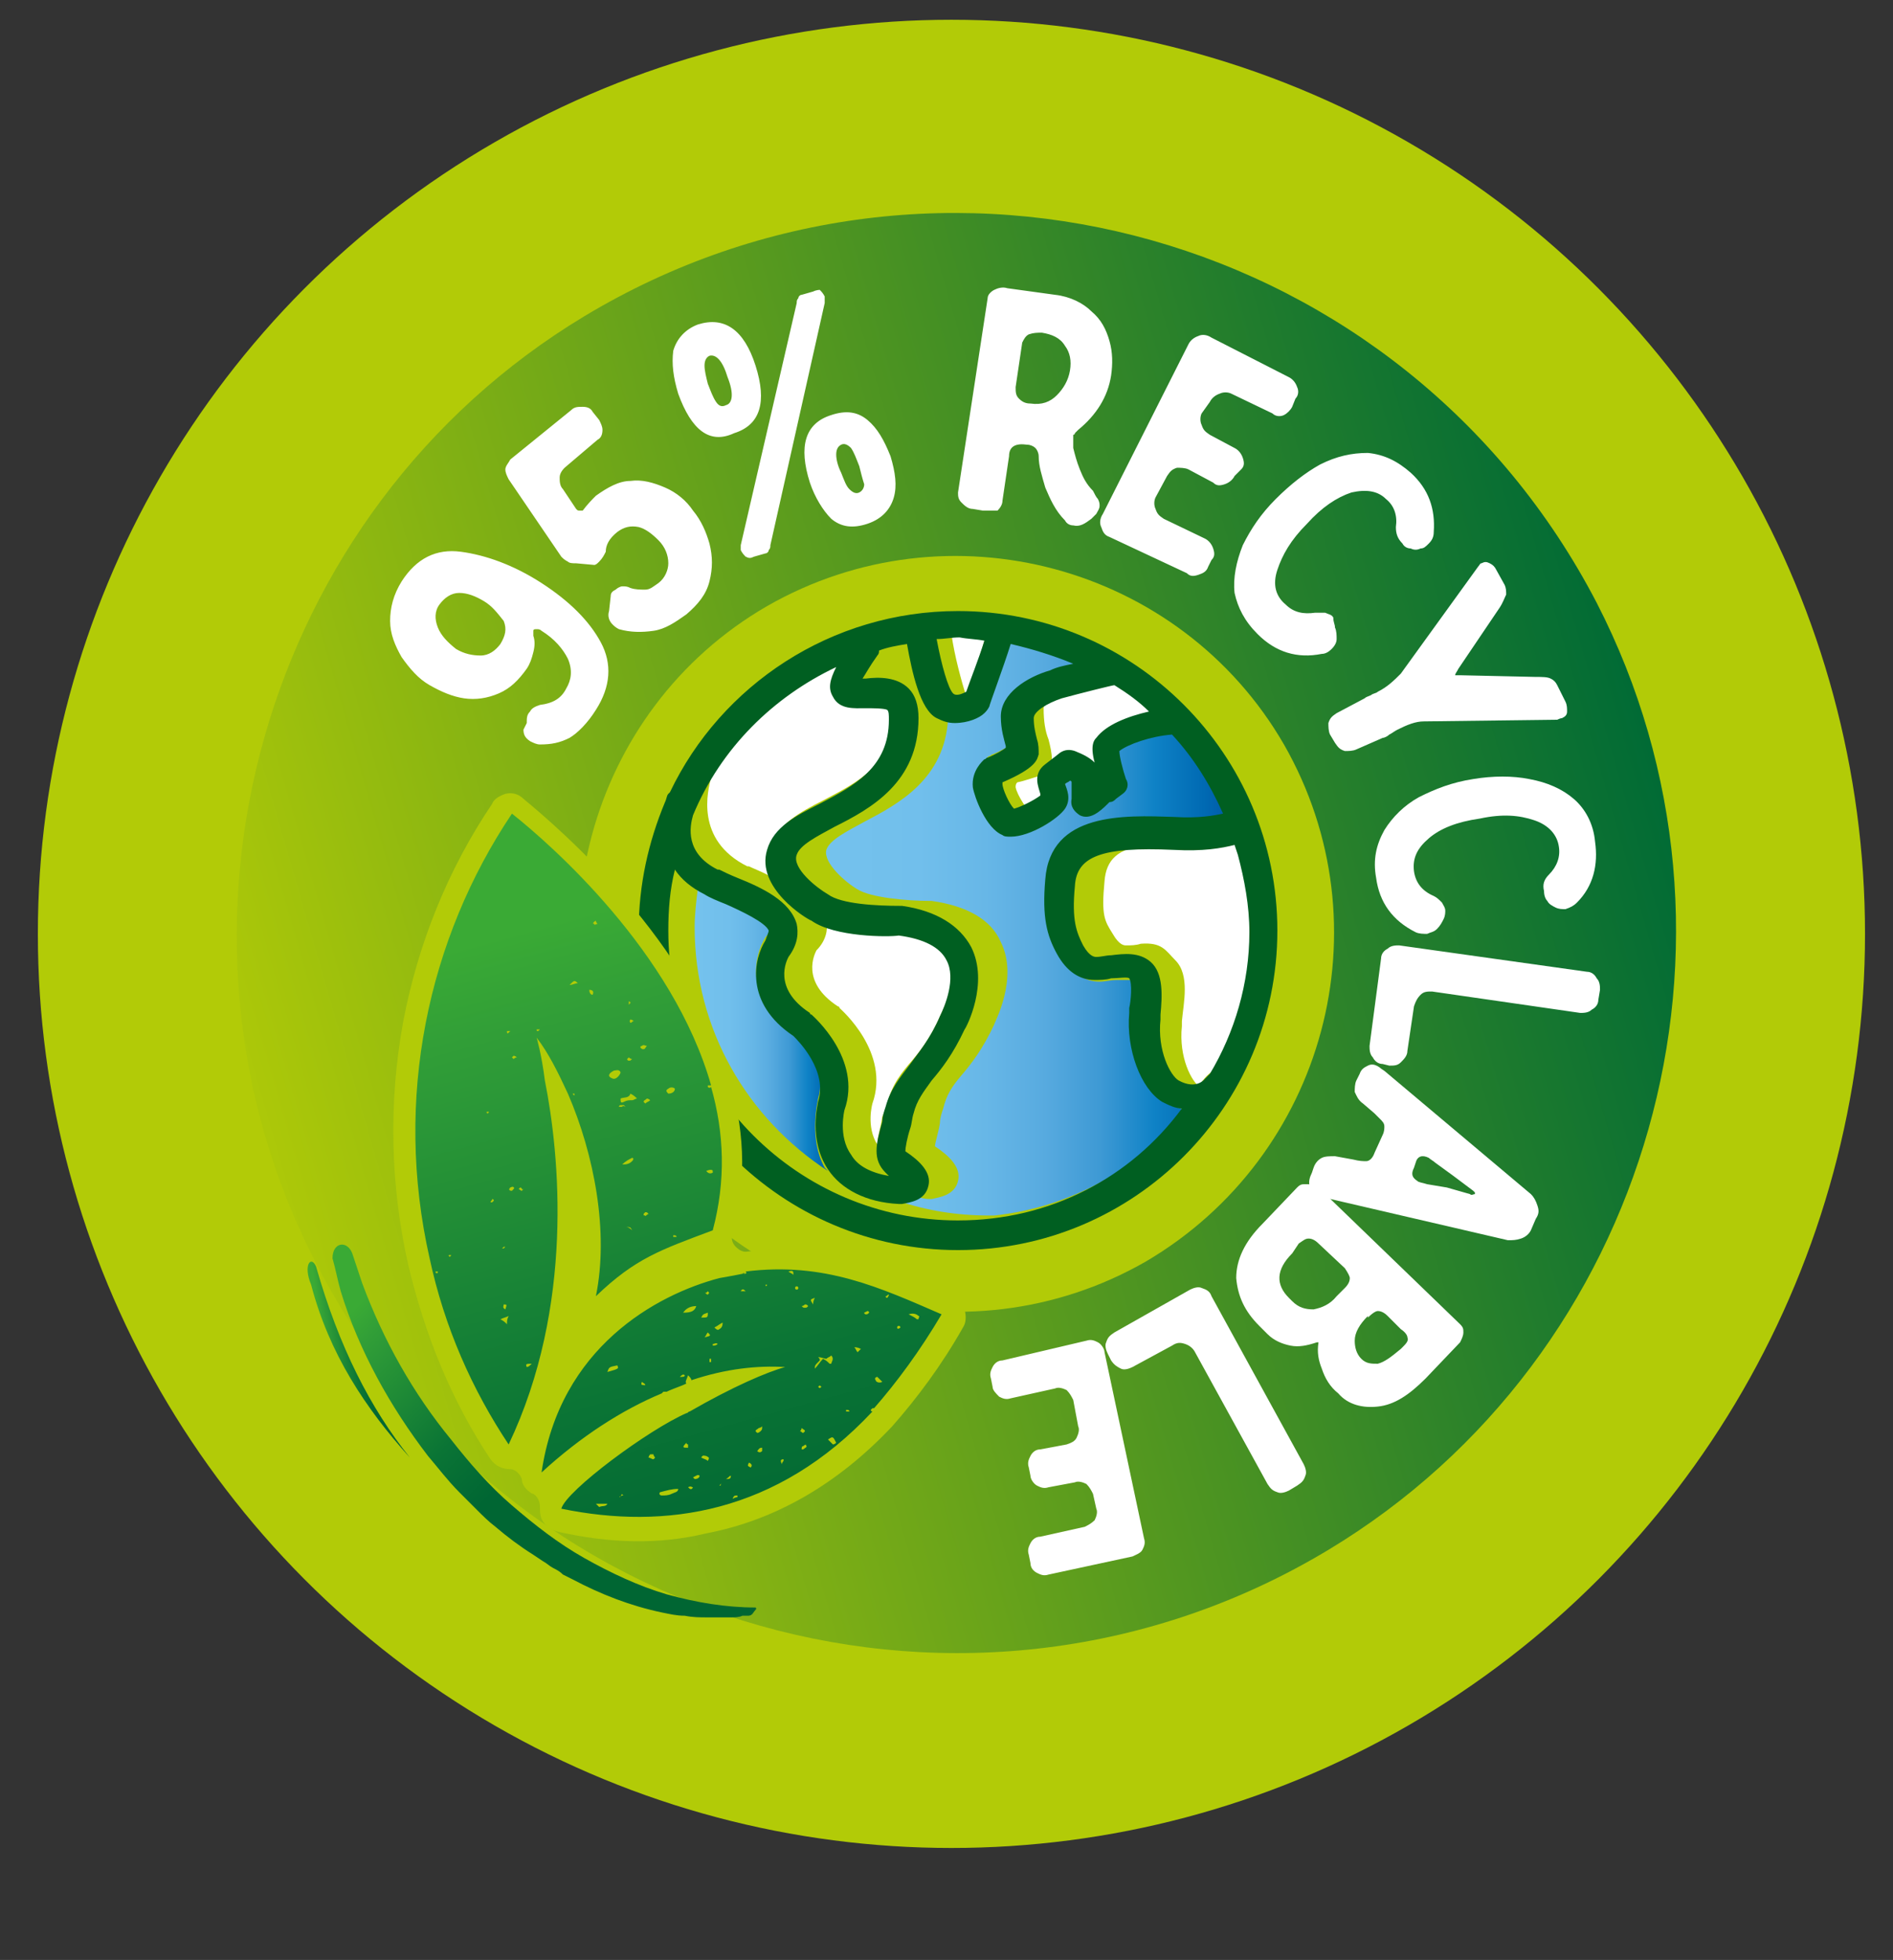
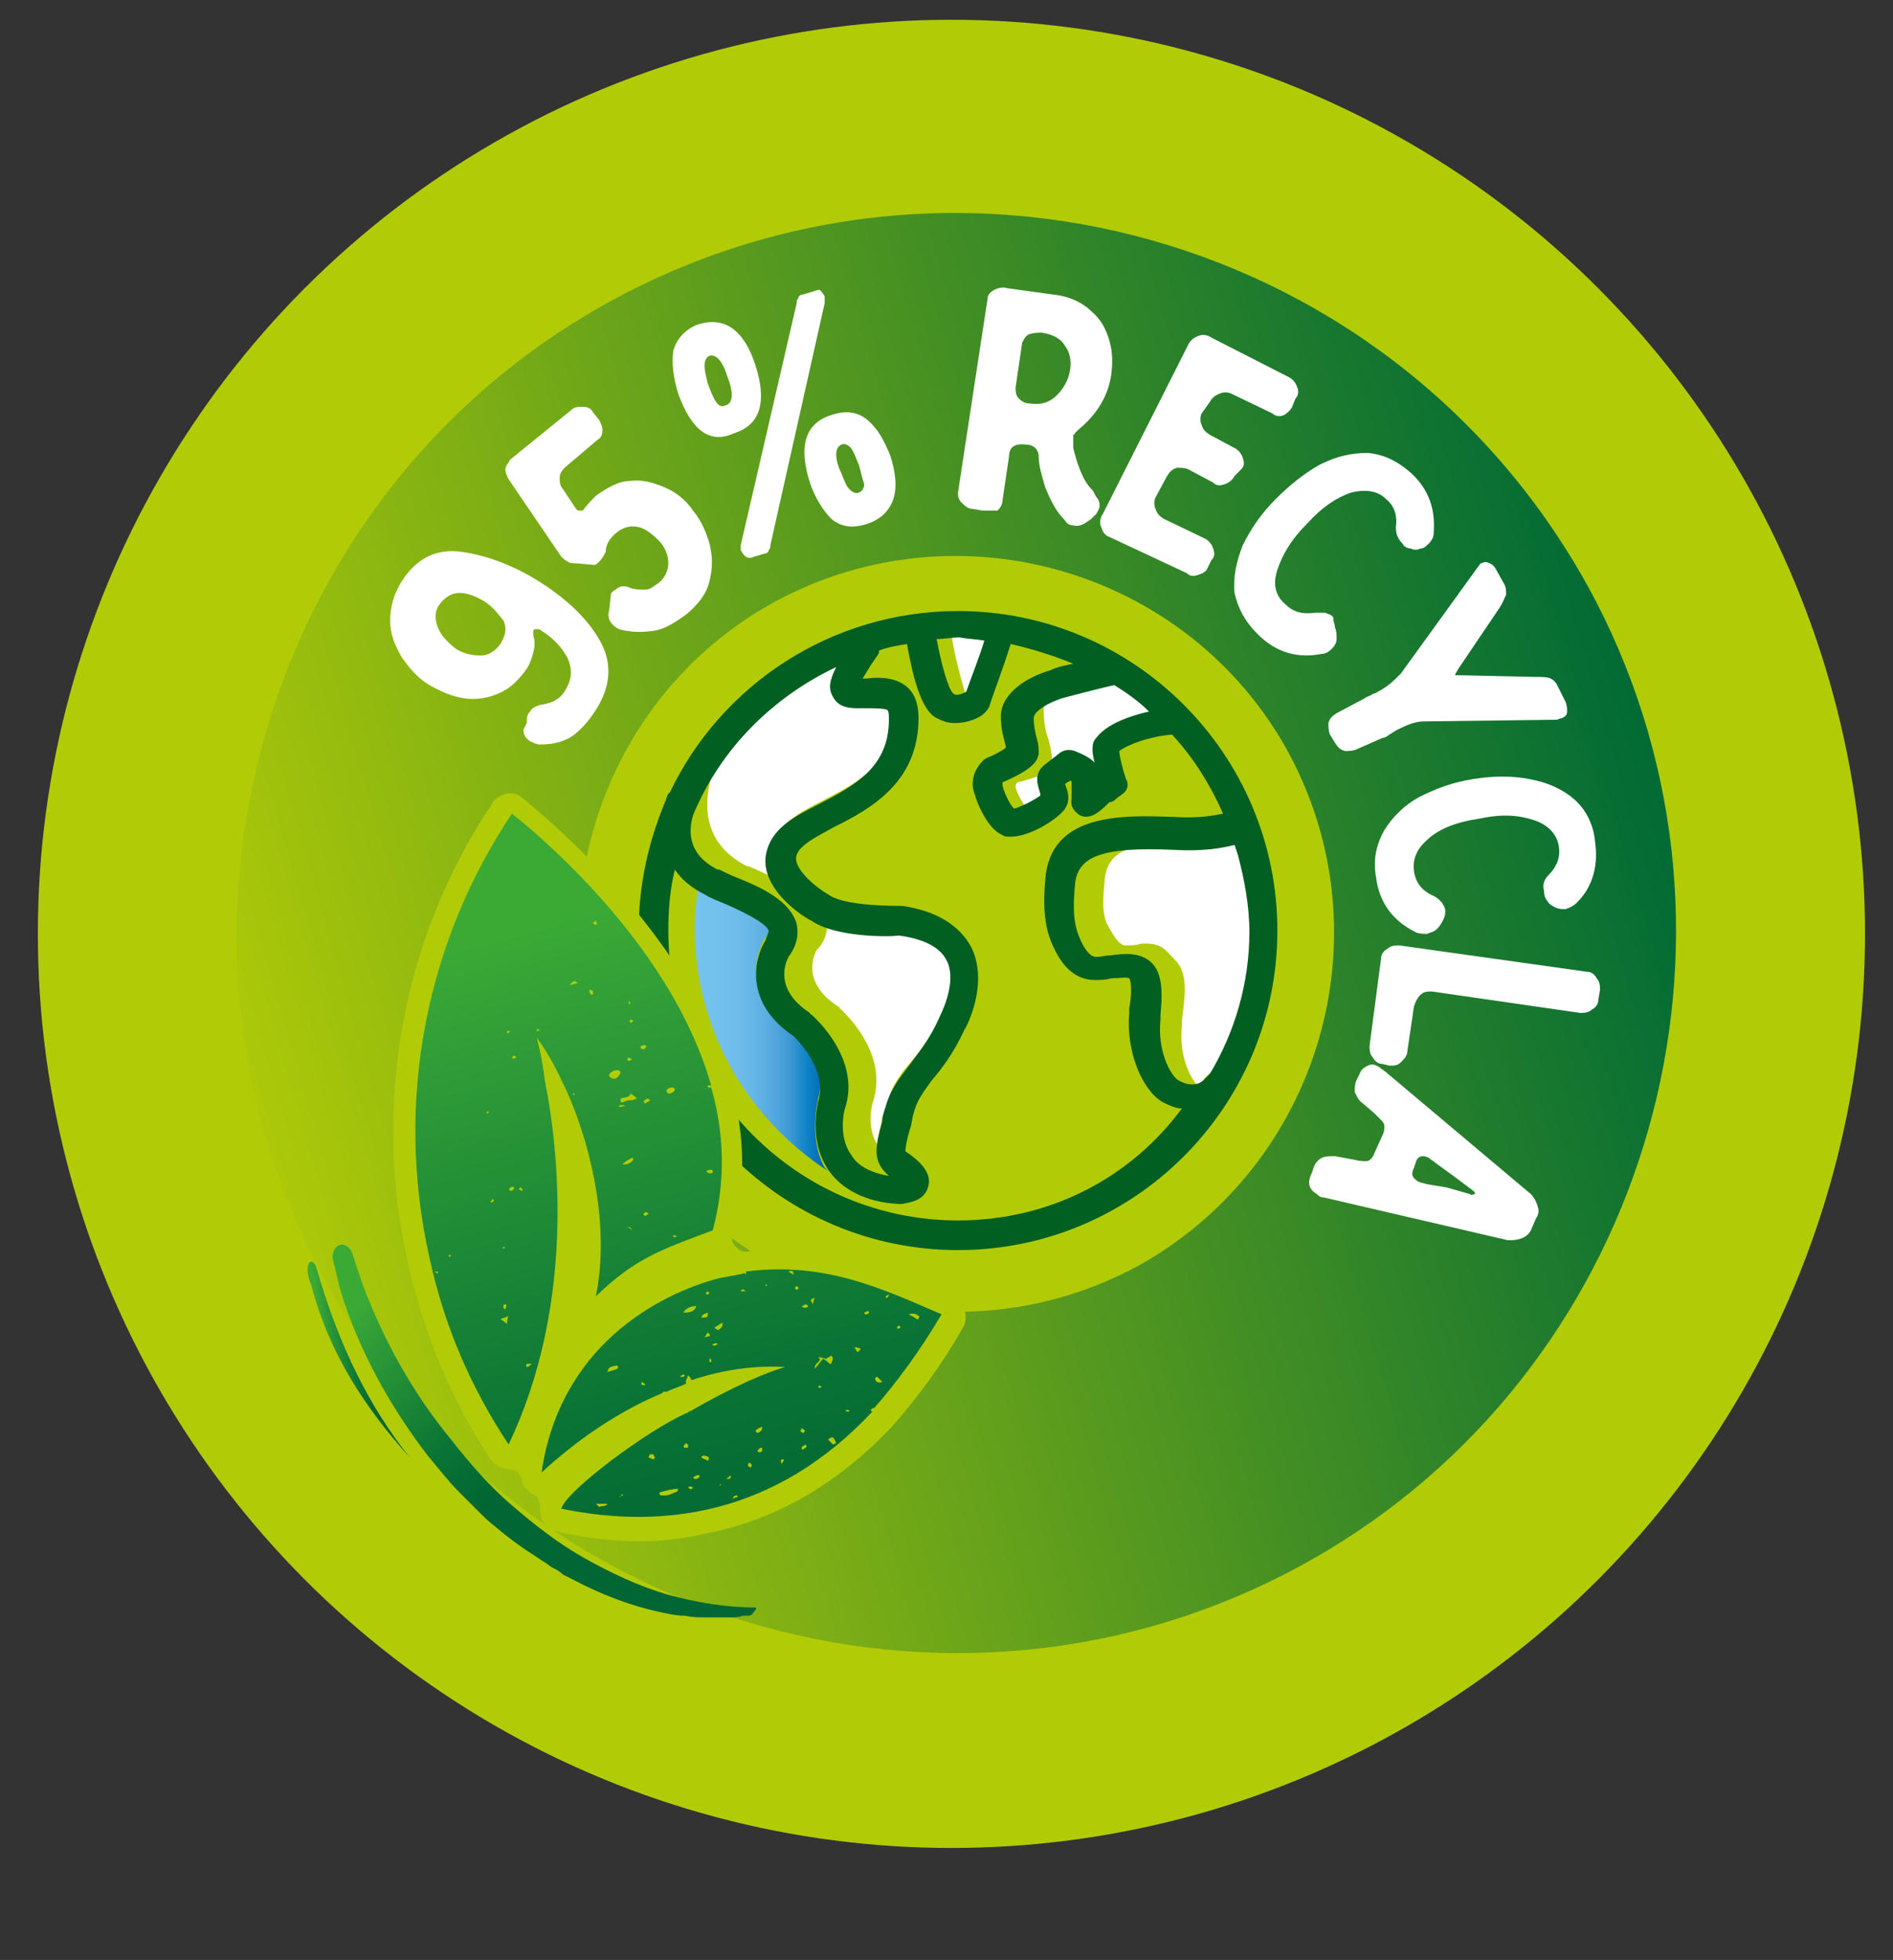
<svg xmlns="http://www.w3.org/2000/svg" xmlns:xlink="http://www.w3.org/1999/xlink" xml:space="preserve" id="Capa_1" x="0" y="0" style="enable-background:new 0 0 115 119" version="1.1" viewBox="0 0 115 119">
  <rect x="0" y="0" width="115" height="119" fill="#333333" stroke="none" />
  <style>.st0{fill:#b2cb07}.st1{fill:#fff}</style>
  <circle cx="57.8" cy="56.7" r="55.5" class="st0" />
  <path d="M63.7 49.4c-.2-.4-.7-1.4-.5-2.3-.4.1-.9.3-1.4.4-.1.1-.1.2-.1.3.1.5.7 1.4 1.3 2.1.3-.1.6-.3.8-.4 0 0-.1 0-.1-.1zM73.6 65.1c1.5-2.6 2.4-5.6 2.4-8.8 0-1.6-.2-3.2-.7-4.7l-.2-.5c-.4 0-.7 0-1.2.1-.7.1-1.5.1-2.5.1h-1.7c-1.8.2-2.5.9-2.6 2.2-.2 2.1 0 2.4.5 3.2.4.7.7.7.8.7.3 0 .6 0 .9-.1 1.3-.1 1.5.4 2.1 1 .9.9.5 2.6.4 3.7v.3c-.2 1.9.6 3.4 1.1 3.7-.1-.2.6-.9.7-.9zM53.9 67c.3-1.2.9-1.9 1.5-2.6.6-.7 1.2-1.5 1.8-2.9.3-.6 1-2.3.4-3.4-.4-.8-1.4-1.3-2.9-1.5-.5 0-3 0-4.5-.6.1.4 0 1.1-.6 1.7-.1.2-1 1.9 1.3 3.4 0 0 .1 0 .1.1.1.1 3.1 2.7 2 5.8 0 0-.4 1.4.3 2.5 0-.5.2-1 .3-1.7.1-.2.2-.5.3-.8zM43.2 47.2c-.2.8-1 3.8 2.2 5.4h.1c.2.1.7.3 1.1.5.1.1.2.1.4.2-.3-.6-.4-1.2-.2-1.9.4-1.3 1.8-2.1 3.2-2.8 2.1-1.1 4.3-2.2 4.3-5.2 0-.3 0-.5-.1-.6-.2-.2-.9-.2-1.3-.1-.7 0-1.6.1-2.1-.7-.1-.2.8-2.5.8-2.7-2.9 1.9-7 4.7-8.4 7.9zM63.4 43c0 .8.1 1.4.3 1.9.1.4.2.8.2 1.2.2-.1.5 0 .7.1.2.1.4.2.6.4.2-.2.4-.3.4-.3.1-.1.3 1.2.4 1.2 0-.7.9-1.5 1-1.6.7-1.1 2.3-1.8 3.9-2.2-.7-.7-2.2-2.3-3-2.9-.8.2-1.6.5-2.3.7-1.2.2-2.2 1-2.2 1.5zM59.9 38.6c-.7-.1-1.4-.1-2.1-.1.2 1.4.6 2.8.9 3.8.4-1.2.9-2.7 1.2-3.7z" class="st1" />
  <linearGradient id="SVGID_1_" x1="97.018" x2="121.431" y1="27.932" y2="27.932" gradientTransform="translate(-46.874 28.154)" gradientUnits="userSpaceOnUse">
    <stop offset="0" style="stop-color:#74c2ed" />
    <stop offset=".23" style="stop-color:#71bfec" />
    <stop offset=".399" style="stop-color:#67b7e7" />
    <stop offset=".548" style="stop-color:#57aadf" />
    <stop offset=".687" style="stop-color:#3d99d4" />
    <stop offset=".818" style="stop-color:#0f82c6" />
    <stop offset=".941" style="stop-color:#006ab3" />
    <stop offset="1" style="stop-color:#005ca9" />
  </linearGradient>
-   <path d="M71.9 44.1c-.7.2-1.2-.3-1.5-.1 0 .3-.3-.4-.3-.2-.1-.2-.2-.4-.3-.3l-.3.6c-.1.1-.7.6-.8.6l-.9.7c-.5.5.7 1.6.1 1.3-.1-.1-.4 1.1-.5 1-.4.3-1.7-1.2-2.1-1.4-.7.6-.6 2.7-1.5 2.7-.2 0-.8 1.5-.9 1.4 0 0-.1 0-.1-.1-.4.1-.8.3-1.1.3-.2 0-.3 0-.5-.1-1-.4-1.7-2.3-1.8-2.9-.1-1 .6-1.7.7-1.7.1 0 .1-.1.2-.1.5-.2 1-.5 1.3-.7V45c0-.2-.2-1-.3-1.9 1.1-.9 2.6-2 3.3-2.2.7-.2 1.5-.4 2.4-.6-1.3-.6-4.4-1.8-5.8-2.2-.1.4-.2 1.1-.4 2v-.5c-.4.2-.1 2.5-.6 2.5-.2 0-.6 1.5-.9 1.4-.3.1-.7.2-1.1.2-.2 0-.4 0-.6-.1-.2 3.7-3 5.2-5.1 6.3-1.1.6-2.1 1.1-2.3 1.7-.2.8 1.2 2 1.9 2.4.8.5 3 .7 4.4.7h.1c2.1.3 3.6 1.1 4.2 2.5 1.1 2.2-.4 4.9-.4 5-.7 1.5-1.4 2.4-2 3.1-.6.7-.9 1.2-1.1 2-.1.3-.2.6-.2.9-.1.6-.3 1.2-.3 1.4.9.6 1.6 1.3 1.4 2.1-.2.9-1.2 1-1.6 1.1h-.2c-.2 0-.5-.1-.7-.1-.3.1-.6.2-.8.2h-.4c1.8.6 3.6.9 5.6.9h.3c4.7-.5 8.9-2.9 11.7-6.4-.4-.1-.8-.2-1.2-.4-1.3-.7-2.2-3.1-2-5.4v-.3c0-.4.1-1.6 0-1.8h-1.1c-.3 0-.7.1-1 .1-.9 0-1.7-.5-2.3-1.6-.6-1.1-.9-2.2-.7-4.5.3-3.3 3.3-3.4 6-3.4 1.2-.2 2.4 0 3.5 0 .2 0 .7-.2.9-.2.3 0 .3-.4.4-.5-.8-1.7-1.4-4-2.7-5.3z" style="fill:url(#SVGID_1_)" />
  <linearGradient id="SVGID_00000145759191912642419590000002816533948852712879_" x1="89.312" x2="97.381" y1="34.348" y2="34.348" gradientTransform="translate(-46.874 28.154)" gradientUnits="userSpaceOnUse">
    <stop offset="0" style="stop-color:#74c2ed" />
    <stop offset=".23" style="stop-color:#71bfec" />
    <stop offset=".399" style="stop-color:#67b7e7" />
    <stop offset=".548" style="stop-color:#57aadf" />
    <stop offset=".687" style="stop-color:#3d99d4" />
    <stop offset=".818" style="stop-color:#0f82c6" />
    <stop offset=".941" style="stop-color:#006ab3" />
    <stop offset="1" style="stop-color:#005ca9" />
  </linearGradient>
  <path d="M49.7 66.7c.6-1.9-1.2-3.7-1.5-4-3-2-2.4-4.7-1.7-5.8.2-.2.3-.4.2-.6-.1-.6-1.7-1.3-2.6-1.6-.5-.2-1-.4-1.3-.6-.1-.1-.2-.1-.4-.2-.1.8-.2 1.6-.2 2.4 0 6.2 3.2 11.6 8.1 14.8l-.2-.2c-1-1.8-.4-4.1-.4-4.2z" style="fill:url(#SVGID_00000145759191912642419590000002816533948852712879_)" />
  <path d="M58.2 37.1c-7.7 0-14.4 4.5-17.5 11l-.1.1c-.1.1-.1.3-.2.5-1 2.4-1.6 5-1.6 7.8 0 10.7 8.7 19.4 19.4 19.4s19.4-8.7 19.4-19.4-8.7-19.4-19.4-19.4zm8.3 9.2c-.3-.3-.7-.5-1.2-.7-.3-.1-.6-.1-.9.1 0 0-.5.4-.9.7-.8.6-.4 1.4-.3 1.8v.1c-.4.3-1.2.7-1.6.8-.3-.3-.7-1.2-.7-1.5v-.1c2.1-.9 2.1-1.4 2.2-1.7 0-.3 0-.6-.1-.9-.1-.4-.2-.8-.2-1.3 0-.4.8-.9 1.7-1.2 1.1-.3 3.1-.8 3.2-.8.8.5 1.5 1 2.1 1.6-1.3.3-2.6.8-3.2 1.6-.1.1-.4.4-.1 1.5zm-6.7-7.4c-.3 1-.9 2.5-1.1 3.1-.2.1-.6.3-.8.1-.3-.3-.7-1.7-1-3.3.5 0 .9-.1 1.4-.1.5.1 1 .1 1.5.2zm-9 1.6c-.4.8-.5 1.3-.2 1.8.4.8 1.3.7 2 .7.4 0 1.1 0 1.3.1.1.1.1.3.1.6 0 2.9-2.1 4-4.2 5.1-1.4.7-2.8 1.4-3.2 2.8-.7 2.3 2.4 4.2 2.7 4.3 1.4 1 4.7 1 5.3.9 1.5.2 2.5.7 2.9 1.5.6 1.1-.1 2.8-.4 3.4-.6 1.4-1.3 2.2-1.8 2.9-.6.8-1.2 1.5-1.5 2.6-.1.3-.2.6-.2.9-.4 1.4-.6 2.3.2 3.1l.1.1.1.1c-1.1-.2-1.9-.6-2.3-1.3-.8-1.1-.4-2.7-.4-2.7 1.1-3.1-1.9-5.7-2-5.8 0 0-.1 0-.1-.1-2.3-1.5-1.4-3.2-1.3-3.4.6-.8.6-1.5.5-2-.4-1.4-2.1-2.2-3.6-2.8-.5-.2-.9-.4-1.1-.5h-.1c-2-1-1.7-2.6-1.5-3.3 1.7-4.1 4.9-7.2 8.7-9zm7.4 33.6c-9.7 0-17.6-7.9-17.6-17.6 0-1.3.1-2.5.4-3.7.4.6 1 1.1 1.8 1.5.3.2.8.4 1.3.6.9.4 2.4 1.1 2.6 1.6 0 .1-.1.3-.2.6-.7 1.1-1.3 3.8 1.7 5.8.3.3 2.1 2.1 1.5 4 0 .1-.6 2.3.6 4.1.8 1.2 2.3 2 4.3 2.1h.2c.5-.1 1.4-.2 1.6-1.1.2-.8-.5-1.5-1.4-2.1 0-.2.1-.8.3-1.4.1-.3.1-.6.2-.9.2-.8.6-1.3 1.1-2 .6-.7 1.3-1.6 2-3.1.1-.1 1.5-2.8.4-5-.7-1.3-2.1-2.2-4.2-2.5h-.1c-1.4 0-3.6-.1-4.4-.7-.7-.4-2.2-1.6-1.9-2.4.2-.6 1.2-1.1 2.3-1.7 2.2-1.1 5.1-2.7 5.1-6.6 0-.8-.2-1.4-.6-1.8-.7-.7-1.8-.7-2.6-.6h-.2c.2-.3.4-.7.9-1.4.1-.1.1-.2.1-.3.5-.2 1.1-.3 1.7-.4.3 1.7.8 4 1.8 4.5.4.2.7.3 1.1.3.8 0 1.5-.3 1.8-.6.1-.1.2-.2.3-.4 0-.1.9-2.5 1.3-3.8 1.3.3 2.6.7 3.8 1.2-.5.1-1 .2-1.4.4-1.4.4-3 1.4-3 2.8 0 .8.2 1.4.3 1.8v.1c-.1.1-.6.4-1.1.6-.1 0-.1.1-.2.1-.1.1-.8.7-.7 1.7.1.6.8 2.5 1.8 2.9.1.1.3.1.5.1 1.2 0 2.9-1.1 3.3-1.7.4-.6.1-1.2 0-1.5.1-.1.2-.1.3-.2.1 0 .1.1.1.1v1c-.1.5.2.8.5 1 .6.3 1.2-.2 1.7-.7l.1-.1c.2 0 .3-.1.4-.2l.4-.3c.3-.2.4-.6.2-.9-.2-.6-.4-1.4-.4-1.7.5-.4 1.9-.9 3.2-1 1.3 1.4 2.3 3 3.1 4.8-.5.1-1.4.3-3 .2-3-.1-7.5-.3-7.8 3.8-.2 2.3.1 3.4.7 4.5s1.4 1.6 2.3 1.6c.3 0 .7 0 1-.1.4 0 1-.1 1.1 0 .2.3.1 1.4 0 1.8v.3c-.2 2.2.7 4.6 2 5.4.4.2.8.4 1.2.4-3.1 4.2-8 6.8-13.6 6.8zm15.3-8.9-.3.3s-.5.7-1.6.1c-.5-.3-1.3-1.8-1.1-3.7v-.3c.1-1.1.2-2.5-.6-3.2-.7-.6-1.6-.5-2.4-.4-.3 0-.6.1-.9.1-.1 0-.4 0-.8-.7-.4-.8-.7-1.5-.5-3.6.1-1.8 1.6-2.4 6-2.2 1.8.1 2.9-.1 3.7-.3l.2.6c.4 1.5.7 3.1.7 4.7 0 3.1-.9 6.1-2.4 8.6z" style="fill:#005f21" />
  <defs>
    <path id="SVGID_00000098205968467978681600000013550541562044590217_" d="M97 36.6C85.3 14.1 57.1 6.2 35.5 19.2 15.9 31 8.7 56.4 19.2 76.7c11.6 22.5 39.9 30.4 61.5 17.4C100.3 82.3 107.5 57 97 36.6zm-27.4 40c-11 6.3-25.1 2.5-31.4-8.4-6.3-11-2.5-25.1 8.4-31.4 11-6.3 25.1-2.5 31.4 8.4 6.3 11 2.5 25-8.4 31.4z" />
  </defs>
  <linearGradient id="SVGID_00000009556637164554301960000018165369953150049197_" x1="13.34" x2="100.023" y1="69.589" y2="44.538" gradientUnits="userSpaceOnUse">
    <stop offset="0" style="stop-color:#b2cb07" />
    <stop offset="1" style="stop-color:#016b35" />
  </linearGradient>
  <use xlink:href="#SVGID_00000098205968467978681600000013550541562044590217_" style="overflow:visible;fill:url(#SVGID_00000009556637164554301960000018165369953150049197_)" />
  <clipPath id="SVGID_00000082368477040342040770000016908073375326547846_">
    <use xlink:href="#SVGID_00000098205968467978681600000013550541562044590217_" style="overflow:visible" />
  </clipPath>
  <linearGradient id="SVGID_00000142172385470074094000000014572590945543464865_" x1="14.718" x2="19.429" y1="88.266" y2="88.266" gradientTransform="rotate(-7.418 -24.613 49.473)" gradientUnits="userSpaceOnUse">
    <stop offset=".07" style="stop-color:#3aaa35" />
    <stop offset=".149" style="stop-color:#319e37" />
    <stop offset=".488" style="stop-color:#0a7435" />
    <stop offset=".658" style="stop-color:#063" />
  </linearGradient>
  <path d="M18.9 78c1.1 4.2 3.3 7.5 6 10.5-2.4-3-4.3-6.7-5.7-11.6-.3-.7-.8-.1-.3 1.1z" style="fill:url(#SVGID_00000142172385470074094000000014572590945543464865_)" />
  <path d="M30.7 48.2c.4-.1.8 0 1.1.3 2.3 1.9 10.2 8.7 12.6 17.2v.1c.9 3.2.9 6.3.1 9.2-.1.2 0 .5.2.7.2.2.4.3.6.3 5-.6 8.8 1 12.4 2.6l.1.1c.4.2.6.5.8.8.1.4.1.8-.1 1.1-1.3 2.3-2.8 4.3-4.3 6-3.3 3.5-7.1 5.7-11.3 6.5-2.9.7-5.9.6-9-.1-.4-.1-.7-.3-.9-.6-.2-.3-.2-.6-.2-.9 0-.3-.1-.6-.4-.8-.1 0-.2-.1-.2-.1-.3-.2-.5-.5-.5-.8-.1-.3-.4-.6-.7-.6-.5 0-.9-.2-1.2-.6-2.4-3.6-4-7.6-5-11.8-1.1-4.9-1.2-9.9-.3-14.8.9-4.7 2.7-9.2 5.4-13.2.1-.3.5-.5.8-.6" class="st0" />
  <linearGradient id="SVGID_00000089535215544818116160000011031874812090744494_" x1="210.229" x2="228.563" y1="-508.872" y2="-482.561" gradientTransform="rotate(-10.726 3238.457 797.01)" gradientUnits="userSpaceOnUse">
    <stop offset=".074" style="stop-color:#3aaa35" />
    <stop offset=".132" style="stop-color:#319e37" />
    <stop offset=".382" style="stop-color:#0a7435" />
    <stop offset=".507" style="stop-color:#063" />
  </linearGradient>
  <path d="M45.9 97.6c-1.8 0-3.6-.3-5.4-.8-1.7-.5-3.4-1.3-5-2.2-1.6-.9-3-2-4.4-3.2-1.4-1.2-2.6-2.6-3.7-4-2.3-2.8-4.1-6-5.4-9.5l-.6-1.8c-.3-.8-1.2-.7-1.2.3.2.7.3 1.3.5 2 1.1 3.6 3 7 5.3 10 .6.7 1.2 1.5 1.9 2.2l.3.3.3.3.5.5c.3.3.7.7 1.1 1 .7.6 1.5 1.2 2.3 1.7l.6.4c.2.1.4.3.6.4.2.1.4.2.6.4l.6.3c1.7.9 3.5 1.6 5.4 2 .5.1.9.2 1.4.2.5.1.9.1 1.4.1h1.4c.2 0 .5 0 .7-.1h.3c.1 0 .2 0 .3-.1.2-.3.3-.3.2-.4.1 0 0 0 0 0z" style="fill:url(#SVGID_00000089535215544818116160000011031874812090744494_)" />
  <linearGradient id="SVGID_00000017487346390733151620000005473679732024150405_" x1="41.569" x2="29.185" y1="103.915" y2="15.012" gradientTransform="rotate(-7.418 -24.613 49.473)" gradientUnits="userSpaceOnUse">
    <stop offset="0" style="stop-color:#063" />
    <stop offset=".135" style="stop-color:#0a7435" />
    <stop offset=".405" style="stop-color:#319e37" />
    <stop offset=".468" style="stop-color:#3aaa35" />
  </linearGradient>
  <path d="M45.1 77.3h.2c-.5.1-1 .2-1.6.3-3.8 1-9.7 4.2-10.8 11.8 2.4-2.2 4.9-3.8 7.3-4.8l.1-.1h.2c.4-.2.8-.3 1.2-.5-.1-.1 0-.2.1-.5.1.1.2.2.2.3 2.1-.7 4-.9 5.7-.8-1.1.3-3.2 1.2-5.8 2.7-.1 0-.1.1-.2.1-2.3 1-7.3 4.7-7.6 5.8 6.3 1.3 13.1.3 18.9-5.9 0 0-.1 0-.1-.1l.1-.1h.1c1.4-1.6 2.8-3.5 4.1-5.7-3.7-1.6-7.1-3.2-11.9-2.6.1.1 0 .2-.2.1zm-8.2 6c.1-.3.1-.3.6-.4.1.2.1.2-.6.4zm2.1.6c.1.1.2.1.2.2-.2 0-.3 0-.2-.2zm2.3-.3c.1-.1.2-.2.3-.1 0 .1-.1.1-.3.1zm1.7-5.2s.1.1 0 0c.1.1.1.1 0 .2-.1 0-.1-.1-.2-.1.1 0 .1 0 .2-.1zm0 1.3c0 .3 0 .3-.4.3.1-.2.1-.2.4-.3zm-1.5 0c.2-.3.5-.4.8-.4-.1.3-.3.4-.8.4zm1.7 3h-.1v-.2h.1v.2zm-.4-1.5c.1-.1.1-.2.2-.3.2.2.2.2-.2.3zm.8.4c-.1.1-.2.1-.3.1v-.1c.1 0 .2-.1.3 0 0-.1 0 0 0 0zm.1-.9c-.1.1-.2 0-.3-.1.2-.1.3-.2.5-.3 0 .1 0 .3-.2.4zm1.6-2.3H45c.1-.2.2-.1.3 0zm-3.6 9.2c0 .1.1.1.1.1v.2c-.3 0-.4 0-.1-.3zm-5.3 3.9-.2-.2h.7c-.1.2-.3.1-.5.2zm1.3-.6c-.1 0-.1-.1 0 0 0-.1.1-.2.1-.2s0 .1.1.1c-.1 0-.2 0-.2.1zm1.7-2.4s0-.1.1-.2h.2s0 .1.1.2l-.1.1c-.1 0-.2-.1-.3-.1zm1.4 2.2c-.2.1-.4.1-.6.1-.1 0-.2-.1-.1-.2.4-.1.7-.2 1.1-.2 0 .2-.2.2-.4.3zm1-.4c.2-.1.2 0 .3 0-.1.2-.2.1-.3 0zm.7-.7c0 .1-.1.2-.3.2l-.1-.1c.2-.1.3-.2.4-.1zm13.3-9.7c.1 0 0 .1 0 .2h-.1c-.1-.1-.3-.2-.5-.3.3-.1.5 0 .6.1zm-1.1.7s-.1.1 0 0c-.1.1-.2.1-.2 0 0 0 0-.1.1-.1 0 0 .1 0 .1.1zm-.7-2s.1 0 0 0c0 .1-.1.2-.1.2s-.1 0-.1-.1c.1 0 .1-.1.2-.1zm-1.3 1s.1 0 .1.1c-.1.1-.1.1-.2.1 0 0-.1 0-.1-.1l.2-.1zm.6 4 .3.3c-.2.1-.4 0-.4-.1-.1-.1 0-.2.1-.2zM43 88.7c-.1-.1-.2-.1-.4-.2.1-.2.2-.1.3-.1.2.1.2.1.1.3zm.7 1.5c.1-.1.1-.1.1-.2 0 .2 0 .2-.1.2zm.7-.6c0 .2-.1.2-.3.2.2-.1.2-.2.3-.2zm.1 1.4c.1-.2.1-.2.3-.2v.1s-.1 0-.3.1zm1.1-1.9c-.2-.1-.2-.1-.1-.3.2.1.2.2.1.3zm.7-1c-.1.1-.2.1-.3 0 .1-.1.1-.2.3-.2v.2zm-.1-1.2s-.1.1-.2.1l-.1-.1c0-.1.1-.1.2-.2 0 0 .1 0 .2-.1 0 .2 0 .2-.1.3zm1.4 1.8s-.1.1-.1.2c-.1-.2-.1-.3.1-.3v.1zm1.4-.9c0 .1-.1.1-.2.2h-.1c0-.1 0-.2.1-.2 0 0 .1-.1.2-.1-.1 0 0 .1 0 .1zm1.6-.1-.3-.3c.3-.2.3-.2.5.2 0 0-.1.1-.2.1zm-.9-3.5c.1-.1.1-.1.2 0-.1.1-.1.1-.2 0 0 .1 0 .1 0 0zm2.6-2.3-.2.2c-.1-.1-.1-.2-.2-.3.1 0 .2 0 .4.1zm-.7 3.8h-.2v-.1c.1 0 .2 0 .2.1 0-.1 0 0 0 0zm-2.1-6.9c-.1.2-.1.3-.1.4-.2-.3-.2-.3.1-.4zm-.6.4c.1 0 .1 0 .2.1-.1.1-.1.1-.2.1s-.1 0-.2-.1c.1 0 .2-.1.2-.1zm.9 3.4c0-.1 0-.1-.1-.2.2 0 .4.1.5.1.1-.1.2-.1.3-.2.2.2 0 .4 0 .5h-.1c-.1-.1-.2-.2-.4-.3-.2.2-.3.4-.5.6 0-.2 0-.2.3-.5zm-1.3-4.4s0 .1-.1.1-.1-.1-.1-.1 0-.1.1-.1c0 0 .1 0 .1.1zm-.3-.8c-.1-.1-.2-.1-.3-.2.3-.1.3 0 .3.2zm.7 9.5-.1.1c-.1 0-.1-.1-.2-.1 0 0 .1-.1.1-.2.1.1.2.1.2.2zM46.5 78h.1s0 .1-.1.1c.1 0 0 0 0-.1z" style="fill:url(#SVGID_00000017487346390733151620000005473679732024150405_)" />
  <linearGradient id="SVGID_00000021835527987889089410000005227244237151972245_" x1="35.091" x2="22.64" y1="105.677" y2="16.299" gradientTransform="rotate(-7.418 -24.613 49.473)" gradientUnits="userSpaceOnUse">
    <stop offset="0" style="stop-color:#063" />
    <stop offset=".135" style="stop-color:#0a7435" />
    <stop offset=".405" style="stop-color:#319e37" />
    <stop offset=".468" style="stop-color:#3aaa35" />
  </linearGradient>
  <path d="M33.1 65.6s.1 0 0 0c-.2-1.6-.5-2.6-.5-2.6.7.9 1.3 2.1 1.9 3.4 1.6 3.7 2.5 8.4 1.7 12.3 2.4-2.3 3.9-2.8 7.1-4 .8-3 .7-5.9-.1-8.7-.1.1-.2 0-.2 0v-.1h.2c-2.3-8.1-9.7-14.6-12.1-16.5-5.1 7.6-7.2 17.3-5 27 .9 4.2 2.6 8 4.8 11.3 4-8.4 3.1-17.6 2.2-22.1.1.1 0 0 0 0zm10.2 5.5v.1c-.2.1-.3 0-.4-.1.2-.1.4-.1.4 0zM38 74.5c.3 0 .3 0 .4.2-.1-.1-.2-.2-.4-.2zm1.2-.7c-.1 0-.1 0-.1-.1l.1-.1c.1 0 .1 0 .2.1-.2.1-.2.2-.2.1zm-1.4-6.6h-.2s0-.1.1-.1h.2l.1.1c-.2-.1-.2 0-.2 0zm3.3 7.9h-.2V75c.1 0 .2 0 .2.1.1 0 0 0 0 0zm-.5-9c.1-.1.3-.1.4 0 0 .2-.2.3-.4.3-.1-.1-.2-.2 0-.3zm-1.3-2.6c-.1.1-.1.2-.2.2s-.1 0-.2-.1c0-.1.1-.1.1-.1.1-.1.2 0 .3 0zm-1.1-2.7s.1 0 .1.1l-.1.1v-.2zm.1 1.1s.1 0 .2.1c-.1 0-.1.1-.2.1 0 0-.1-.1 0-.2-.1.1 0 0 0 0zm1 4.8s.1 0 .2.1c-.1.1-.2.1-.3.2l-.1-.1c0-.1.1-.1.2-.2zm-.9-2.4c-.1.1-.1.1-.2.1 0 0-.1 0-.1-.1l.1-.1s.1.1.2.1zm-2.2-8.4c0 .1.1.2.1.2-.1 0-.2.1-.2 0-.1 0-.1-.1.1-.2zm2.1 10.5c.2.1.3.2.4.3-.1 0-.2.1-.3.1-.2 0-.3 0-.5.1s-.2 0-.2-.2c.2-.1.5 0 .6-.3zm-2.5-6.3c.2 0 .3.1.2.3-.1 0-.2-.1-.2-.3zm1.5 4.9c.1 0 .3-.1.4.1 0 .1-.2.4-.4.4-.1 0-.3-.1-.3-.2s.1-.2.3-.3zm1.1 5.3c.1 0 .1.1 0 .2-.2.2-.4.2-.6.2.2-.2.4-.3.6-.4zm-3.3-10.6c-.2 0-.3.1-.5.1.3-.3.3-.3.5-.1zm-.2 6.7s.1 0 0 0v.1s-.1 0-.1-.1h.1zm-2.3-3.9h.2l-.1.1c-.1 0-.1 0-.1-.1zm-1.8.1h.2l-.1.1c-.1.1-.1 0-.1-.1-.1.1 0 0 0 0zm-.9 10.2c.1 0 .1.1.1.1l-.1.1h-.1c0-.1.1-.1.1-.2zm.8 2.9-.1.1h-.1l.1-.1h.1zm-4.2 1.6c-.1-.1 0-.1 0-.1h.1c0 .1 0 .1-.1.1zm.8-1s-.1 0 0 0c-.1-.1 0-.1 0-.1h.1c0 .1-.1.1-.1.1zm3.5 4.1c-.1-.1-.2-.2-.4-.3.2-.1.3-.1.5-.2-.1.2-.1.3-.1.5zm-.1-.9c-.2-.1-.1-.2-.1-.3.2 0 .2 0 .1.3zM32 83c-.1-.2 0-.2.3-.2-.1.1-.2.2-.3.2zm-2.4-15.4s0-.1 0 0c-.1-.1 0-.1 0-.1h.1s0 .1-.1.1zm1.5 4.7c-.2 0-.2-.1-.1-.2 0 0 .2-.1.2 0 .1 0 0 .1-.1.2zm.6 0c-.1 0-.1-.1-.2-.1l.1-.1s.1 0 .1.1c.1 0 .1 0 0 .1zm-.5-8-.1-.1.1-.1s.1 0 .2.1c-.1 0-.2.1-.2.1z" style="fill:url(#SVGID_00000021835527987889089410000005227244237151972245_)" />
  <path d="M32 43.9c0-.3 0-.5.2-.7.1-.2.3-.3.6-.4.8-.1 1.3-.4 1.6-1 .3-.5.4-1.1.1-1.8-.3-.6-.8-1.2-1.6-1.7-.1-.1-.2-.1-.3-.1-.1 0-.2 0-.2.1v.3c.1.3.1.6 0 1s-.2.7-.4 1c-.5.7-1 1.2-1.7 1.5-.7.3-1.4.4-2.1.3-.7-.1-1.4-.4-2.1-.8-.7-.4-1.2-1-1.7-1.7-.4-.7-.7-1.4-.7-2.2 0-.8.2-1.6.7-2.4.9-1.4 2.1-2 3.6-1.8s3.2.8 4.9 1.9c1.7 1.1 2.9 2.3 3.6 3.6.7 1.3.6 2.7-.3 4.1-.5.8-1.1 1.4-1.6 1.7-.6.3-1.1.4-1.8.4-.2 0-.4-.1-.6-.2-.3-.2-.4-.4-.4-.7l.2-.4zm-2.6-7.4c-.5-.3-1-.5-1.5-.5s-.9.3-1.2.7c-.3.4-.3.9-.1 1.4.2.5.6.9 1.1 1.3.5.3 1 .4 1.5.4s.9-.3 1.2-.7c.3-.5.4-.9.2-1.4-.4-.5-.7-.9-1.2-1.2zM37.1 36.2c0-.2.1-.3.3-.4.1-.1.3-.2.4-.2.2 0 .3 0 .5.1.3.1.6.1.9.1.3 0 .5-.2.8-.4.4-.3.6-.8.6-1.2 0-.5-.2-1-.6-1.4-.4-.4-.8-.7-1.2-.8-.5-.1-.9 0-1.3.3-.5.4-.7.8-.7 1.2-.1.2-.2.4-.4.6-.1.1-.2.2-.3.2l-1.1-.1c-.2 0-.4 0-.5-.1-.2-.1-.3-.2-.4-.3l-3.2-4.7c-.1-.2-.2-.4-.2-.6 0-.2.2-.4.3-.6l3.7-3c.2-.2.4-.2.7-.2.3 0 .5.1.6.3l.4.5c.1.2.2.4.2.6 0 .3-.1.5-.3.6l-2 1.7c-.2.2-.3.4-.3.6 0 .2 0 .5.2.7l.8 1.2c.1.1.1.1.2.1h.2c.3-.4.6-.7.8-.9.7-.5 1.4-.9 2.1-.9.7-.1 1.4.1 2.1.4.7.3 1.3.8 1.7 1.4.5.6.8 1.3 1 2 .2.8.2 1.5 0 2.3-.2.8-.7 1.4-1.4 2-.7.5-1.3.9-2 1-.7.1-1.4.1-2.1-.1-.2-.1-.3-.2-.4-.3-.2-.2-.3-.5-.2-.8l.1-.9zM41.2 23.9c-.3-1-.4-1.8-.3-2.6.2-.7.7-1.3 1.5-1.6 1.6-.5 2.8.3 3.5 2.5.7 2.2.3 3.6-1.3 4.1-1.5.7-2.6-.2-3.4-2.4zm3-1c-.3-1-.7-1.4-1.1-1.3-.2.1-.3.3-.3.6s.1.7.2 1.1c.2.5.3.8.5 1.1s.4.3.6.2c.4-.1.5-.7.1-1.7zm5.2-5.2-.7.2c-.1 0-.2.1-.2.2-.1.1-.1.2-.1.3L45 33.1v.3c.1.2.2.3.3.4.2.1.3.1.5 0l.7-.2c.1 0 .2-.1.2-.2.1-.1.1-.2.1-.3l3.3-14.7V18c-.1-.2-.2-.3-.3-.4 0 0-.2 0-.4.1zm-.2 11.6c-.7-2.2-.3-3.6 1.3-4.1.9-.3 1.6-.2 2.2.3.6.5 1 1.2 1.4 2.2.3 1 .4 1.8.2 2.5s-.7 1.3-1.6 1.6c-.9.3-1.6.2-2.2-.3-.5-.5-1-1.3-1.3-2.2zm3-1c-.2-.5-.3-.8-.5-1.1-.2-.2-.4-.3-.6-.2-.2.1-.3.3-.3.6s.1.7.3 1.1c.2.5.3.8.5 1 .2.2.4.3.6.2.2-.1.3-.3.3-.5-.1-.3-.2-.7-.3-1.1zM66.7 30.3c.1.2.1.3.1.4 0 .2-.1.3-.2.5l-.3.3c-.4.3-.7.5-1.1.4-.2 0-.4-.1-.5-.3-.6-.6-.9-1.3-1.2-2-.2-.7-.4-1.3-.4-1.9 0-.2-.1-.4-.2-.5-.1-.1-.3-.2-.5-.2-.7-.1-1.1.1-1.1.7l-.4 2.7c0 .2-.1.4-.3.6h-.9l-.6-.1c-.3 0-.5-.2-.7-.4s-.2-.4-.2-.6L60 18.1c0-.2.2-.4.4-.5.2-.1.5-.2.8-.1l2.9.4c.9.1 1.7.5 2.2 1 .6.5.9 1.1 1.1 1.8.2.7.2 1.4.1 2.1-.2 1.3-.9 2.4-2 3.3l-.2.2c0 .1-.1.1-.1.1v.8c.1.4.2.8.4 1.3s.4.9.8 1.3c.1.2.2.4.3.5zM64.2 24c.4-.4.7-.9.8-1.5.1-.6 0-1.1-.3-1.5-.3-.5-.8-.7-1.4-.8-.3 0-.5 0-.8.1-.2.1-.3.3-.4.5l-.4 2.7c0 .3 0 .5.2.7.2.2.4.3.7.3.7.1 1.2-.1 1.6-.5zM67.4 32.6c-.3-.1-.4-.3-.5-.6-.1-.2-.1-.5.1-.8l5.2-10.3c.1-.2.3-.4.6-.5.2-.1.5-.1.8.1l4.7 2.4c.2.1.4.3.5.6.1.2.1.5-.1.7l-.2.5c-.1.2-.3.4-.5.5-.2.1-.5.1-.7-.1l-2.5-1.2c-.2-.1-.5-.1-.7 0-.3.1-.5.3-.6.5l-.5.7c-.1.2-.1.5 0 .7.1.3.2.4.5.6l1.5.8c.2.1.4.3.5.6.1.3.1.5-.1.7l-.4.4c-.1.2-.3.4-.6.5-.3.1-.5.1-.7-.1l-1.5-.8c-.2-.1-.5-.1-.7-.1-.3.1-.4.2-.6.5l-.7 1.3c-.1.2-.1.5 0 .7.1.3.2.4.5.6l2.5 1.2c.2.1.4.3.5.6.1.3.1.5-.1.7l-.2.4c-.1.3-.3.4-.6.5-.3.1-.5.1-.7-.1l-4.7-2.2zM81.1 38.1c.1.2.1.5.1.7 0 .2-.1.4-.3.6-.2.2-.4.3-.6.3-1.5.3-2.8-.1-3.9-1.2-.8-.8-1.2-1.6-1.4-2.5-.1-.9.1-1.9.5-2.9.5-1 1.1-1.9 2-2.8.9-.9 1.8-1.6 2.7-2.1 1-.5 1.9-.7 2.9-.7 1 .1 1.8.5 2.6 1.2 1.1 1 1.5 2.2 1.4 3.6 0 .3-.1.5-.3.7-.2.2-.3.3-.5.3-.2.1-.4.1-.6 0-.2 0-.4-.1-.5-.3-.3-.3-.4-.6-.4-1 .1-.7-.1-1.3-.6-1.7-.5-.5-1.2-.6-2.1-.4-.9.3-1.8.9-2.7 1.9-1 1-1.5 1.9-1.8 2.8s-.1 1.6.5 2.1c.5.5 1.1.6 1.8.5h.6c.2.1.4.1.5.3 0 .3.1.4.1.6zM82.4 45.5c-.2.1-.5.1-.7.1-.3-.1-.4-.2-.6-.5l-.3-.5c-.1-.2-.1-.5-.1-.7.1-.3.2-.4.5-.6l1.7-.9c.1-.1.2-.1.4-.2.1-.1.3-.1.4-.2.6-.3 1-.7 1.4-1.1l4.7-6.5c.1-.1.1-.2.2-.2.2-.1.3-.1.5 0s.3.2.4.4l.5.9c.1.2.1.4.1.6-.1.2-.2.5-.4.8l-2.5 3.7c-.1.2-.2.3-.2.4h.4l4.5.1c.4 0 .7 0 .9.1.2.1.3.2.4.4l.5 1c.1.2.1.4.1.6 0 .2-.1.3-.3.4 0 0-.1 0-.3.1l-8.1.1c-.5 0-1 .2-1.6.5-.2.1-.3.2-.5.3-.1.1-.3.2-.4.2l-1.6.7zM87.7 55.8c-.1.2-.2.4-.4.6-.2.2-.4.2-.6.3-.2 0-.5 0-.7-.1-1.4-.7-2.2-1.8-2.4-3.3-.2-1.1 0-2 .5-2.9.5-.8 1.2-1.5 2.1-2 1-.5 2-.9 3.3-1.1 1.2-.2 2.4-.2 3.4 0 1.1.2 2 .6 2.7 1.2.7.6 1.2 1.5 1.3 2.6.2 1.4-.1 2.7-1.1 3.7-.2.2-.4.3-.7.4-.2 0-.4 0-.6-.1-.2-.1-.4-.2-.5-.4-.1-.1-.2-.3-.2-.6-.1-.4 0-.7.3-1 .5-.5.7-1.1.6-1.7-.1-.7-.6-1.3-1.5-1.6-.9-.3-1.9-.4-3.3-.1-1.4.2-2.4.6-3.1 1.2-.7.6-1 1.2-.9 2 .1.7.5 1.2 1.2 1.5.2.1.3.2.5.4.1.2.2.3.2.5 0 .1 0 .3-.1.5zM83.9 58.2c0-.3.2-.5.4-.6.2-.2.5-.2.7-.2L96.4 59c.3 0 .5.2.6.4.2.2.2.5.2.7l-.1.6c0 .3-.2.5-.4.6-.2.2-.5.2-.7.2l-9-1.3c-.3 0-.5 0-.7.2-.2.2-.3.4-.4.7l-.4 2.7c0 .3-.2.5-.4.7s-.4.2-.7.2l-.4-.1c-.3 0-.5-.2-.6-.4-.2-.2-.2-.5-.2-.7l.7-5.3zM79.8 70.9c.1-.3.3-.5.5-.6.2-.1.5-.1.8-.1l1.1.2c.4.1.6.1.8.1.2 0 .4-.2.5-.5l.5-1.1c.1-.2.1-.4.1-.5 0-.2-.1-.3-.3-.5l-.3-.3-.7-.6c-.3-.2-.4-.5-.5-.7 0-.2 0-.5.1-.7l.2-.4c.1-.3.3-.4.5-.5.2-.1.4-.1.7.1.1.1.3.2.4.3l8.8 7.4c.2.2.3.4.4.7.1.3.1.5-.1.8l-.3.7c-.1.2-.3.4-.6.5-.3.1-.5.1-.8.1l-11.2-2.6c-.2 0-.3-.1-.4-.2-.5-.3-.6-.7-.3-1.3l.1-.3zm8.1 1.2 1.4.4c.1.1.2 0 .3 0v-.1l-.1-.1-1.2-.9-1.1-.8c-.1-.1-.3-.2-.4-.3-.4-.2-.7-.1-.8.3l-.1.3c-.2.4-.1.6.2.8.1.1.3.1.6.2l1.2.2z" class="st1" />
-   <path d="m80.1 72.1 8.6 8.3c.2.2.2.3.2.5s-.1.4-.2.6l-2.1 2.2c-1 1-1.9 1.6-2.9 1.7-.9.1-1.8-.1-2.4-.8-.5-.4-.8-.9-1-1.5-.2-.5-.3-1-.2-1.6H80c-.6.2-1.1.3-1.6.2s-1-.3-1.4-.7l-.5-.5c-.9-.9-1.3-1.8-1.4-2.9 0-1.1.5-2.2 1.6-3.3l2.1-2.2c.2-.2.3-.2.5-.2s.7 0 .8.2zm-1.6 4c-1 1-1 1.9-.2 2.7l.2.2c.4.4.8.5 1.3.5.5-.1 1-.3 1.4-.8l.5-.5c.2-.2.3-.4.3-.6 0-.1-.1-.3-.3-.6l-1.6-1.5c-.2-.2-.4-.3-.6-.3s-.3.1-.6.3l-.4.6zm4.6 3.8c-.5.5-.8 1-.8 1.5 0 .4.1.8.4 1.1.3.3.6.3 1 .3.4-.1.8-.4 1.4-.9l.1-.1c.2-.2.4-.4.3-.6 0-.1-.1-.3-.4-.5l-.8-.8c-.2-.2-.4-.3-.6-.3-.1 0-.3.1-.6.4v-.1zM72.3 78.3c.2-.1.5-.2.7-.1.3.1.5.2.6.5l5.6 10.2c.1.2.2.5.1.7-.1.3-.2.4-.5.6l-.5.3c-.2.1-.5.2-.7.1-.3-.1-.4-.2-.6-.5l-4.4-8c-.1-.2-.3-.4-.6-.5-.3-.1-.5-.1-.8.1L68.8 83c-.2.1-.5.2-.7.1-.2-.1-.4-.2-.6-.5l-.2-.4c-.1-.2-.2-.5-.1-.7.1-.3.2-.4.5-.6l4.6-2.6zM66 81.4c.3-.1.5 0 .7.1.2.1.4.4.4.6l2.4 11.3c.1.3 0 .5-.1.7-.1.2-.4.3-.6.4l-5.1 1.1c-.3.1-.5 0-.7-.1-.2-.1-.4-.3-.4-.6l-.1-.5c-.1-.3 0-.5.1-.7.1-.2.3-.4.6-.4l2.7-.6c.2-.1.4-.2.6-.4.1-.2.2-.5.1-.7l-.2-.9c-.1-.2-.2-.4-.4-.6-.2-.1-.5-.2-.7-.1l-1.6.3c-.3.1-.5 0-.7-.1-.2-.1-.4-.4-.4-.6l-.1-.5c-.1-.3 0-.5.1-.7.1-.2.3-.4.6-.4l1.6-.3c.3-.1.5-.2.6-.4s.2-.5.1-.7l-.3-1.6c-.1-.2-.2-.4-.4-.6-.2-.1-.5-.2-.7-.1l-2.7.6c-.3.1-.5 0-.7-.1-.2-.2-.4-.4-.4-.6l-.1-.5c-.1-.3 0-.5.1-.7.1-.2.3-.4.6-.4l5.1-1.2z" class="st1" />
</svg>